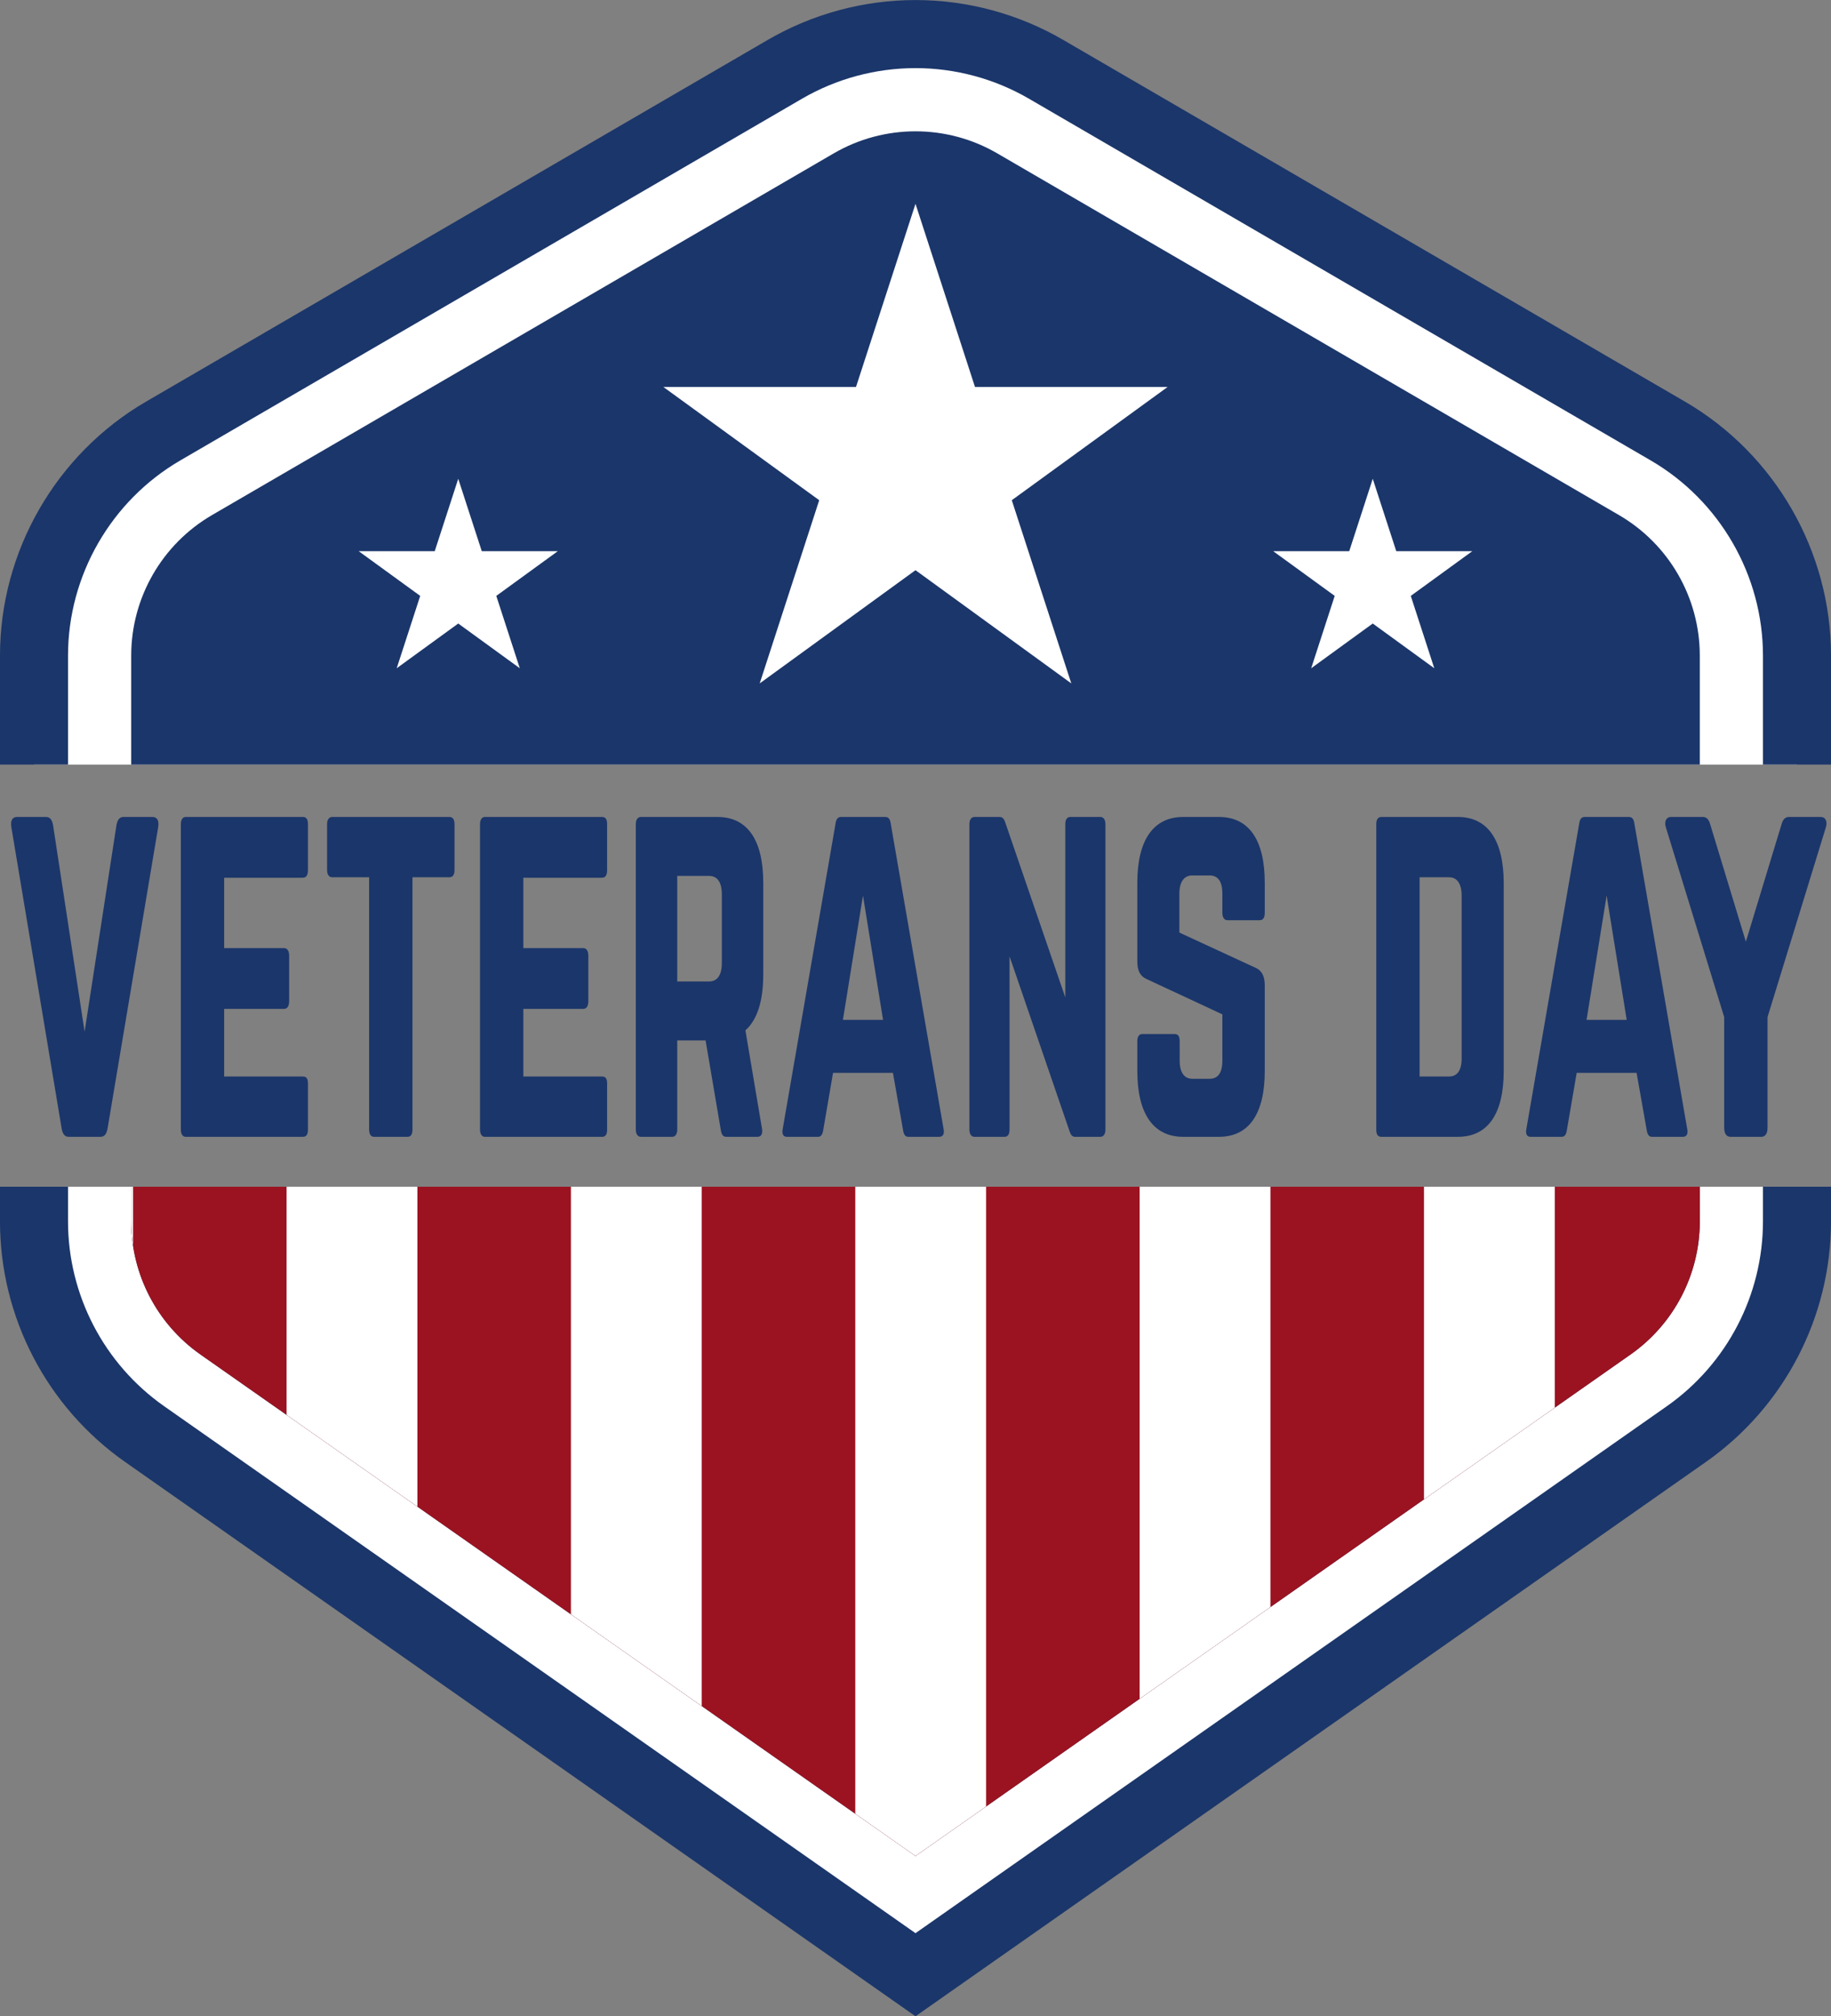
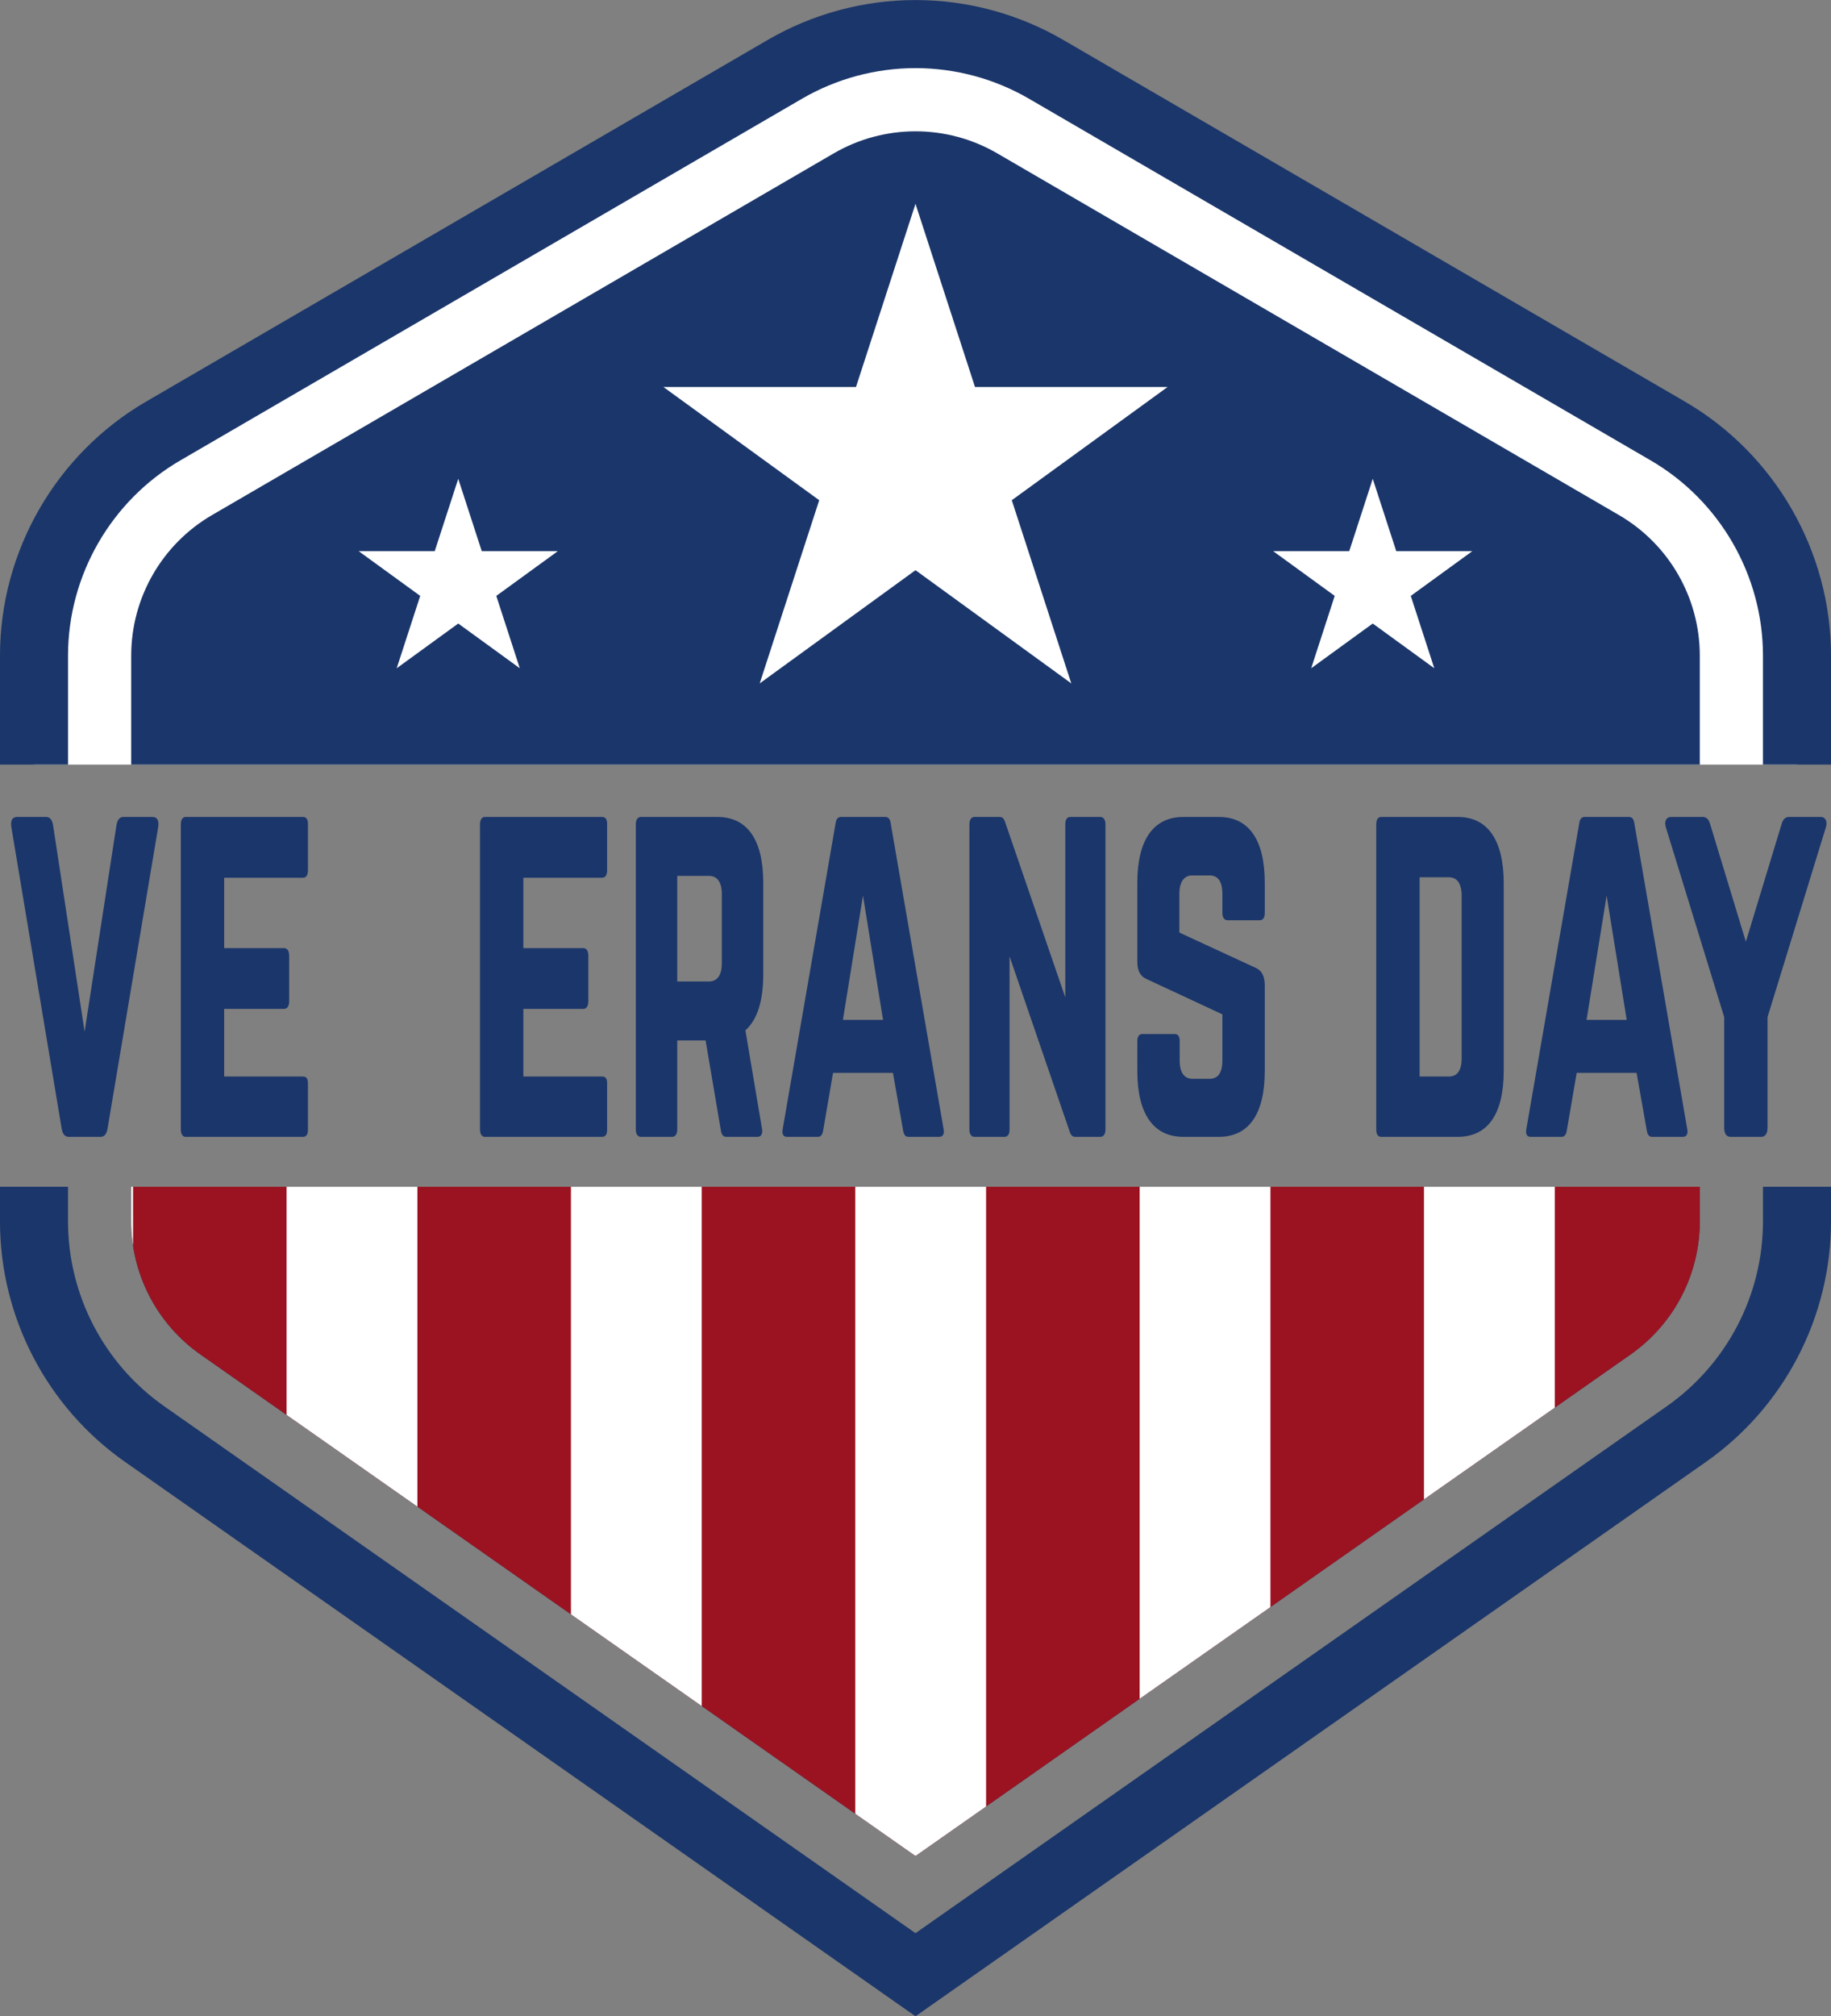
<svg xmlns="http://www.w3.org/2000/svg" xmlns:xlink="http://www.w3.org/1999/xlink" height="896.2" preserveAspectRatio="xMidYMid meet" version="1.0" viewBox="93.0 51.9 814.0 896.2" width="814.0" zoomAndPan="magnify">
  <rect x="93.0" y="51.9" width="814.0" height="896.2" fill="#808080" stroke="none" />
  <g>
    <g>
      <g>
        <g>
          <g>
            <g>
              <g>
                <g id="change1_4">
                  <path d="M891.883,391.742V343.312c0-40.979-22.001-79.235-57.427-99.839 L558.075,82.714c-17.61-10.245-37.695-15.664-58.072-15.664 c-20.382,0-40.462,5.419-58.078,15.661L165.549,243.472 c-35.426,20.604-57.432,58.86-57.432,99.839v48.43H891.883z" fill="#fff" />
                </g>
              </g>
              <g>
                <g id="change1_3">
-                   <path d="M108.117,579.381v15.364c0,37.618,18.388,72.973,49.191,94.572 l342.694,240.288L842.696,689.317c30.797-21.599,49.187-56.954,49.187-94.572 v-15.364H108.117z" fill="#fff" />
-                 </g>
+                   </g>
              </g>
              <g>
                <g id="change2_7">
                  <path d="M123.24,391.742V343.312c0-35.613,19.129-68.858,49.914-86.766 l276.375-160.758c15.309-8.905,32.764-13.612,50.469-13.612 c17.71,0,35.161,4.707,50.474,13.615l276.38,160.755 c30.78,17.908,49.903,51.153,49.903,86.766v48.43h30.252V343.312 c0-46.345-24.885-89.608-64.947-112.915L565.679,69.642 c-19.925-11.592-42.633-17.718-65.681-17.718 c-23.038,0-45.753,6.126-65.677,17.711L157.945,230.397 c-40.066,23.306-64.951,66.57-64.951,112.915v48.43H123.24z" fill="#1b366a" />
                </g>
              </g>
              <g>
                <g id="change2_2">
                  <path d="M876.754,579.381v15.364c0,32.694-15.981,63.415-42.746,82.187 L499.998,911.134L165.991,676.932c-26.77-18.772-42.752-49.493-42.752-82.187 v-15.364H92.993v15.364c0,42.546,20.796,82.527,55.628,106.954l351.377,246.377 l351.381-246.377c34.827-24.427,55.628-64.407,55.628-106.954v-15.364H876.754z" fill="#1b366a" />
                </g>
              </g>
            </g>
            <g>
              <g>
                <g id="change2_5">
                  <path d="M848.669,391.742v-48.427c0-25.743-13.691-49.544-35.943-62.489 L536.346,120.065c-22.468-13.07-50.224-13.07-72.693,0L187.273,280.826 c-22.252,12.944-35.944,36.745-35.944,62.489v48.427H848.669z" fill="#1b366a" />
                </g>
              </g>
            </g>
          </g>
          <g>
            <defs>
              <g id="change3_1">
                <path d="M151.329,441.658v153.087c0,23.569,11.492,45.656,30.79,59.188 l317.883,222.898l317.883-222.898c19.294-13.531,30.784-35.619,30.784-59.188 V441.658H151.329z" id="a" />
              </g>
            </defs>
            <clipPath id="b">
              <use overflow="visible" xlink:actuate="onLoad" xlink:href="#a" xlink:show="embed" xlink:type="simple" />
            </clipPath>
            <g clip-path="url(#b)">
              <g id="change2_10">
                <path d="M151.329,579.381v15.364c0,23.569,11.492,45.656,30.79,59.188 l317.883,222.898l317.883-222.898c19.294-13.531,30.784-35.619,30.784-59.188 v-15.364H151.329z" fill="#1b366a" />
              </g>
            </g>
            <g clip-path="url(#b)">
              <g>
                <g>
                  <g id="change4_1">
                    <path d="M151.329 579.381H848.669V911.134H151.329z" fill="#9b1321" />
                  </g>
                </g>
              </g>
              <g>
                <g>
                  <g id="change2_6">
                    <path d="M755.125,579.381v331.753 c0.49-110.818,0.617-221.015,0.381-331.753H755.125z" fill="#1b366a" />
                  </g>
                </g>
                <g>
                  <g id="change2_9">
                    <path d="M628.713,579.381v331.753 c0.344-110.818,0.434-221.015,0.269-331.753H628.713z" fill="#1b366a" />
                  </g>
                </g>
                <g>
                  <g id="change2_8">
                    <path d="M502.302,579.381v331.753 c0.197-110.818,0.249-221.015,0.155-331.753H502.302z" fill="#1b366a" />
                  </g>
                </g>
                <g>
                  <g id="change2_1">
                    <path d="M375.894,579.381v331.753 c0.048-110.818,0.061-221.015,0.037-331.753H375.894z" fill="#1b366a" />
                  </g>
                </g>
                <g>
                  <g id="change2_3">
                    <path d="M249.406,579.381c-0.046,110.737-0.018,220.935,0.076,331.753 V579.381H249.406z" fill="#1b366a" />
                  </g>
                </g>
                <g>
                  <g id="change1_1">
                    <path d="M220.404 579.381H278.557V911.134H220.404z" fill="#fff" />
                  </g>
                </g>
                <g>
                  <g id="change1_11">
                    <path d="M151.329 579.381H152.145V911.134H151.329z" fill="#fff" />
                  </g>
                </g>
                <g>
                  <g id="change1_7">
                    <path d="M346.816 579.381H404.969V911.134H346.816z" fill="#fff" />
                  </g>
                </g>
                <g>
                  <g id="change1_5">
                    <path d="M726.051 579.381H784.199V911.134H726.051z" fill="#fff" />
                  </g>
                </g>
                <g>
                  <g id="change1_8">
-                     <path d="M473.227 579.381H531.381V911.134H473.227z" fill="#fff" />
+                     <path d="M473.227 579.381H531.381V911.134H473.227" fill="#fff" />
                  </g>
                </g>
                <g>
                  <g id="change1_10">
                    <path d="M599.639 579.381H657.787V911.134H599.639z" fill="#fff" />
                  </g>
                </g>
              </g>
            </g>
          </g>
          <g>
            <g id="change1_6">
              <path d="M499.998 142.489L526.452 223.911 612.063 223.911 542.806 274.23 569.26 355.651 499.998 305.333 430.74 355.651 457.194 274.23 387.932 223.911 473.544 223.911z" fill="#fff" />
            </g>
          </g>
          <g>
            <g id="change1_2">
              <path d="M296.719 264.708L307.174 296.875 340.992 296.875 313.633 316.755 324.083 348.919 296.719 329.038 269.359 348.919 279.811 316.755 252.451 296.875 286.27 296.875z" fill="#fff" />
            </g>
          </g>
          <g>
            <g id="change1_9">
              <path d="M703.277 264.708L692.826 296.875 659.003 296.875 686.367 316.755 675.912 348.919 703.277 329.038 730.634 348.919 720.185 316.755 747.549 296.875 713.726 296.875z" fill="#fff" />
            </g>
          </g>
        </g>
      </g>
    </g>
    <g fill="#1b366a" id="change2_4">
      <path d="M160.779,415.012c2.124,0,2.978,1.624,2.553,4.469l-22.52,134.049 c-0.429,2.437-1.418,3.655-3.119,3.655h-14.163c-1.7,0-2.69-1.219-3.113-3.655 L98.037,419.481c-0.423-2.845,0.425-4.469,2.549-4.469h12.891 c1.695,0,2.69,1.218,3.115,3.656l14.02,91.807l14.163-91.807 c0.429-2.437,1.418-3.656,3.118-3.656H160.779z" />
      <path d="M229.904,438.572c0,2.032-0.565,3.453-2.266,3.453h-34.986v31.282 h26.628c1.418,0,2.266,1.216,2.266,3.453v20.107 c0,2.234-0.848,3.45-2.266,3.45h-26.628v30.063h34.986 c1.701,0,2.266,1.013,2.266,3.247v20.309c0,2.032-0.565,3.25-2.266,3.25 h-52.123c-1.277,0-2.124-1.219-2.124-3.25V418.263 c0-2.032,0.847-3.251,2.124-3.251h52.123c1.701,0,2.266,1.218,2.266,3.251 V438.572z" />
-       <path d="M292.797,415.012c1.555,0,2.267,1.218,2.267,3.251v20.309 c0,2.032-0.712,3.25-2.267,3.25h-16.433v112.114 c0,2.234-0.706,3.25-2.266,3.25h-14.728c-1.418,0-2.266-1.016-2.266-3.25 V441.822h-16.429c-1.418,0-2.267-1.218-2.267-3.25v-20.309 c0-2.032,0.849-3.251,2.267-3.251H292.797z" />
      <path d="M362.908,438.572c0,2.032-0.566,3.453-2.266,3.453h-34.983v31.282 h26.63c1.414,0,2.266,1.216,2.266,3.453v20.107 c0,2.234-0.852,3.45-2.266,3.45h-26.63v30.063h34.983 c1.7,0,2.266,1.013,2.266,3.247v20.309c0,2.032-0.566,3.25-2.266,3.25 h-52.123c-1.272,0-2.125-1.219-2.125-3.25V418.263 c0-2.032,0.853-3.251,2.125-3.251h52.123c1.7,0,2.266,1.218,2.266,3.251 V438.572z" />
      <path d="M432.312,485.083c0,11.783-2.69,20.11-7.929,24.784l7.365,43.663 c0.423,2.437-0.425,3.655-1.984,3.655h-13.88c-1.414,0-2.124-1.016-2.407-2.845 l-6.798-40.008h-12.603v39.602c0,2.032-0.852,3.25-2.266,3.25h-13.885 c-1.413,0-2.265-1.219-2.265-3.25V418.263c0-2.032,0.852-3.251,2.265-3.251 h33.993c13.314,0,20.396,10.156,20.396,29.247V485.083z M408.237,488.131 c3.679,0,5.663-2.845,5.663-8.127v-30.665c0-5.282-1.984-8.124-5.663-8.124 h-14.163v46.917H408.237z" />
      <path d="M496.764,557.186c-1.272,0-1.983-1.016-2.266-2.845l-4.533-25.588 h-26.624l-4.391,25.588c-0.283,1.829-0.994,2.845-2.266,2.845h-13.88 c-1.56,0-2.266-1.219-1.843-3.453l23.51-135.876 c0.283-2.032,1.135-2.845,2.407-2.845h19.69c1.272,0,2.124,0.813,2.407,2.845 l23.51,135.876c0.428,2.234-0.283,3.453-1.98,3.453H496.764z M476.651,449.946 l-8.92,55.246h17.842L476.651,449.946z" />
      <path d="M582.176,415.012c1.415,0,2.267,1.218,2.267,3.251v135.673 c0,2.032-0.852,3.25-2.267,3.25H570.988c-1.277,0-1.984-0.81-2.549-2.636 l-26.63-77.587v76.974c0,2.032-0.706,3.25-2.265,3.25h-13.314 c-1.419,0-2.267-1.219-2.267-3.25V418.263c0-2.032,0.848-3.251,2.267-3.251 h11.188c1.278,0,1.984,0.813,2.55,2.643l26.628,77.588v-76.98 c0-2.032,0.706-3.251,2.266-3.251H582.176z" />
      <path d="M634.869,415.012c13.314,0,20.396,10.156,20.396,29.247v13.404 c0,2.035-0.706,3.25-2.266,3.25h-14.305c-1.418,0-2.265-1.215-2.265-3.25 v-8.526c0-5.282-1.843-8.127-5.668-8.127h-7.788 c-3.544,0-5.668,2.845-5.668,8.127v17.262l34.28,15.846 c2.407,1.216,3.68,3.656,3.68,7.514v38.181c0,19.097-7.082,29.247-20.396,29.247 h-15.863c-13.174,0-20.396-10.15-20.396-29.247v-13.201 c0-2.234,0.847-3.25,2.266-3.25h14.303c1.56,0,2.267,1.016,2.267,3.25v8.533 c0,5.482,2.124,8.121,5.668,8.121h7.646c3.684,0,5.668-2.64,5.668-8.121v-20.515 l-33.993-15.843c-2.549-1.216-3.825-3.656-3.825-7.517v-35.137 c0-19.091,7.222-29.247,20.396-29.247H634.869z" />
      <path d="M704.843,418.263c0-2.032,0.706-3.251,2.266-3.251h33.993 c13.314,0,20.396,10.359,20.396,29.449v83.477c0,19.097-7.081,29.247-20.396,29.247 h-33.993c-1.56,0-2.266-1.016-2.266-3.25V418.263z M737.135,530.379 c3.684,0,5.668-2.643,5.668-8.127v-72.103c0-5.485-1.984-8.327-5.668-8.327 h-13.027v88.557H737.135z" />
      <path d="M827.368,557.186c-1.276,0-1.983-1.016-2.265-2.845l-4.533-25.588 h-26.628l-4.391,25.588c-0.283,1.829-0.995,2.845-2.266,2.845h-13.88 c-1.56,0-2.267-1.219-1.843-3.453l23.51-135.876 c0.283-2.032,1.135-2.845,2.407-2.845h19.69c1.276,0,2.124,0.813,2.407,2.845 l23.509,135.876c0.429,2.234-0.282,3.453-1.978,3.453H827.368z M807.255,449.946 l-8.924,55.246h17.847L807.255,449.946z" />
      <path d="M902.435,415.012c2.124,0,3.115,2.035,2.267,4.672l-25.919,84.288 v49.154c0,2.639-0.994,4.06-2.836,4.06h-13.597 c-1.837,0-2.83-1.421-2.83-4.06V503.971l-25.918-84.288 c-0.854-2.637,0.142-4.672,2.266-4.672h14.163c1.7,0,2.69,1.218,3.255,3.251 l15.864,52.195l15.863-52.195c0.569-2.032,1.56-3.251,3.259-3.251H902.435z" />
    </g>
  </g>
</svg>